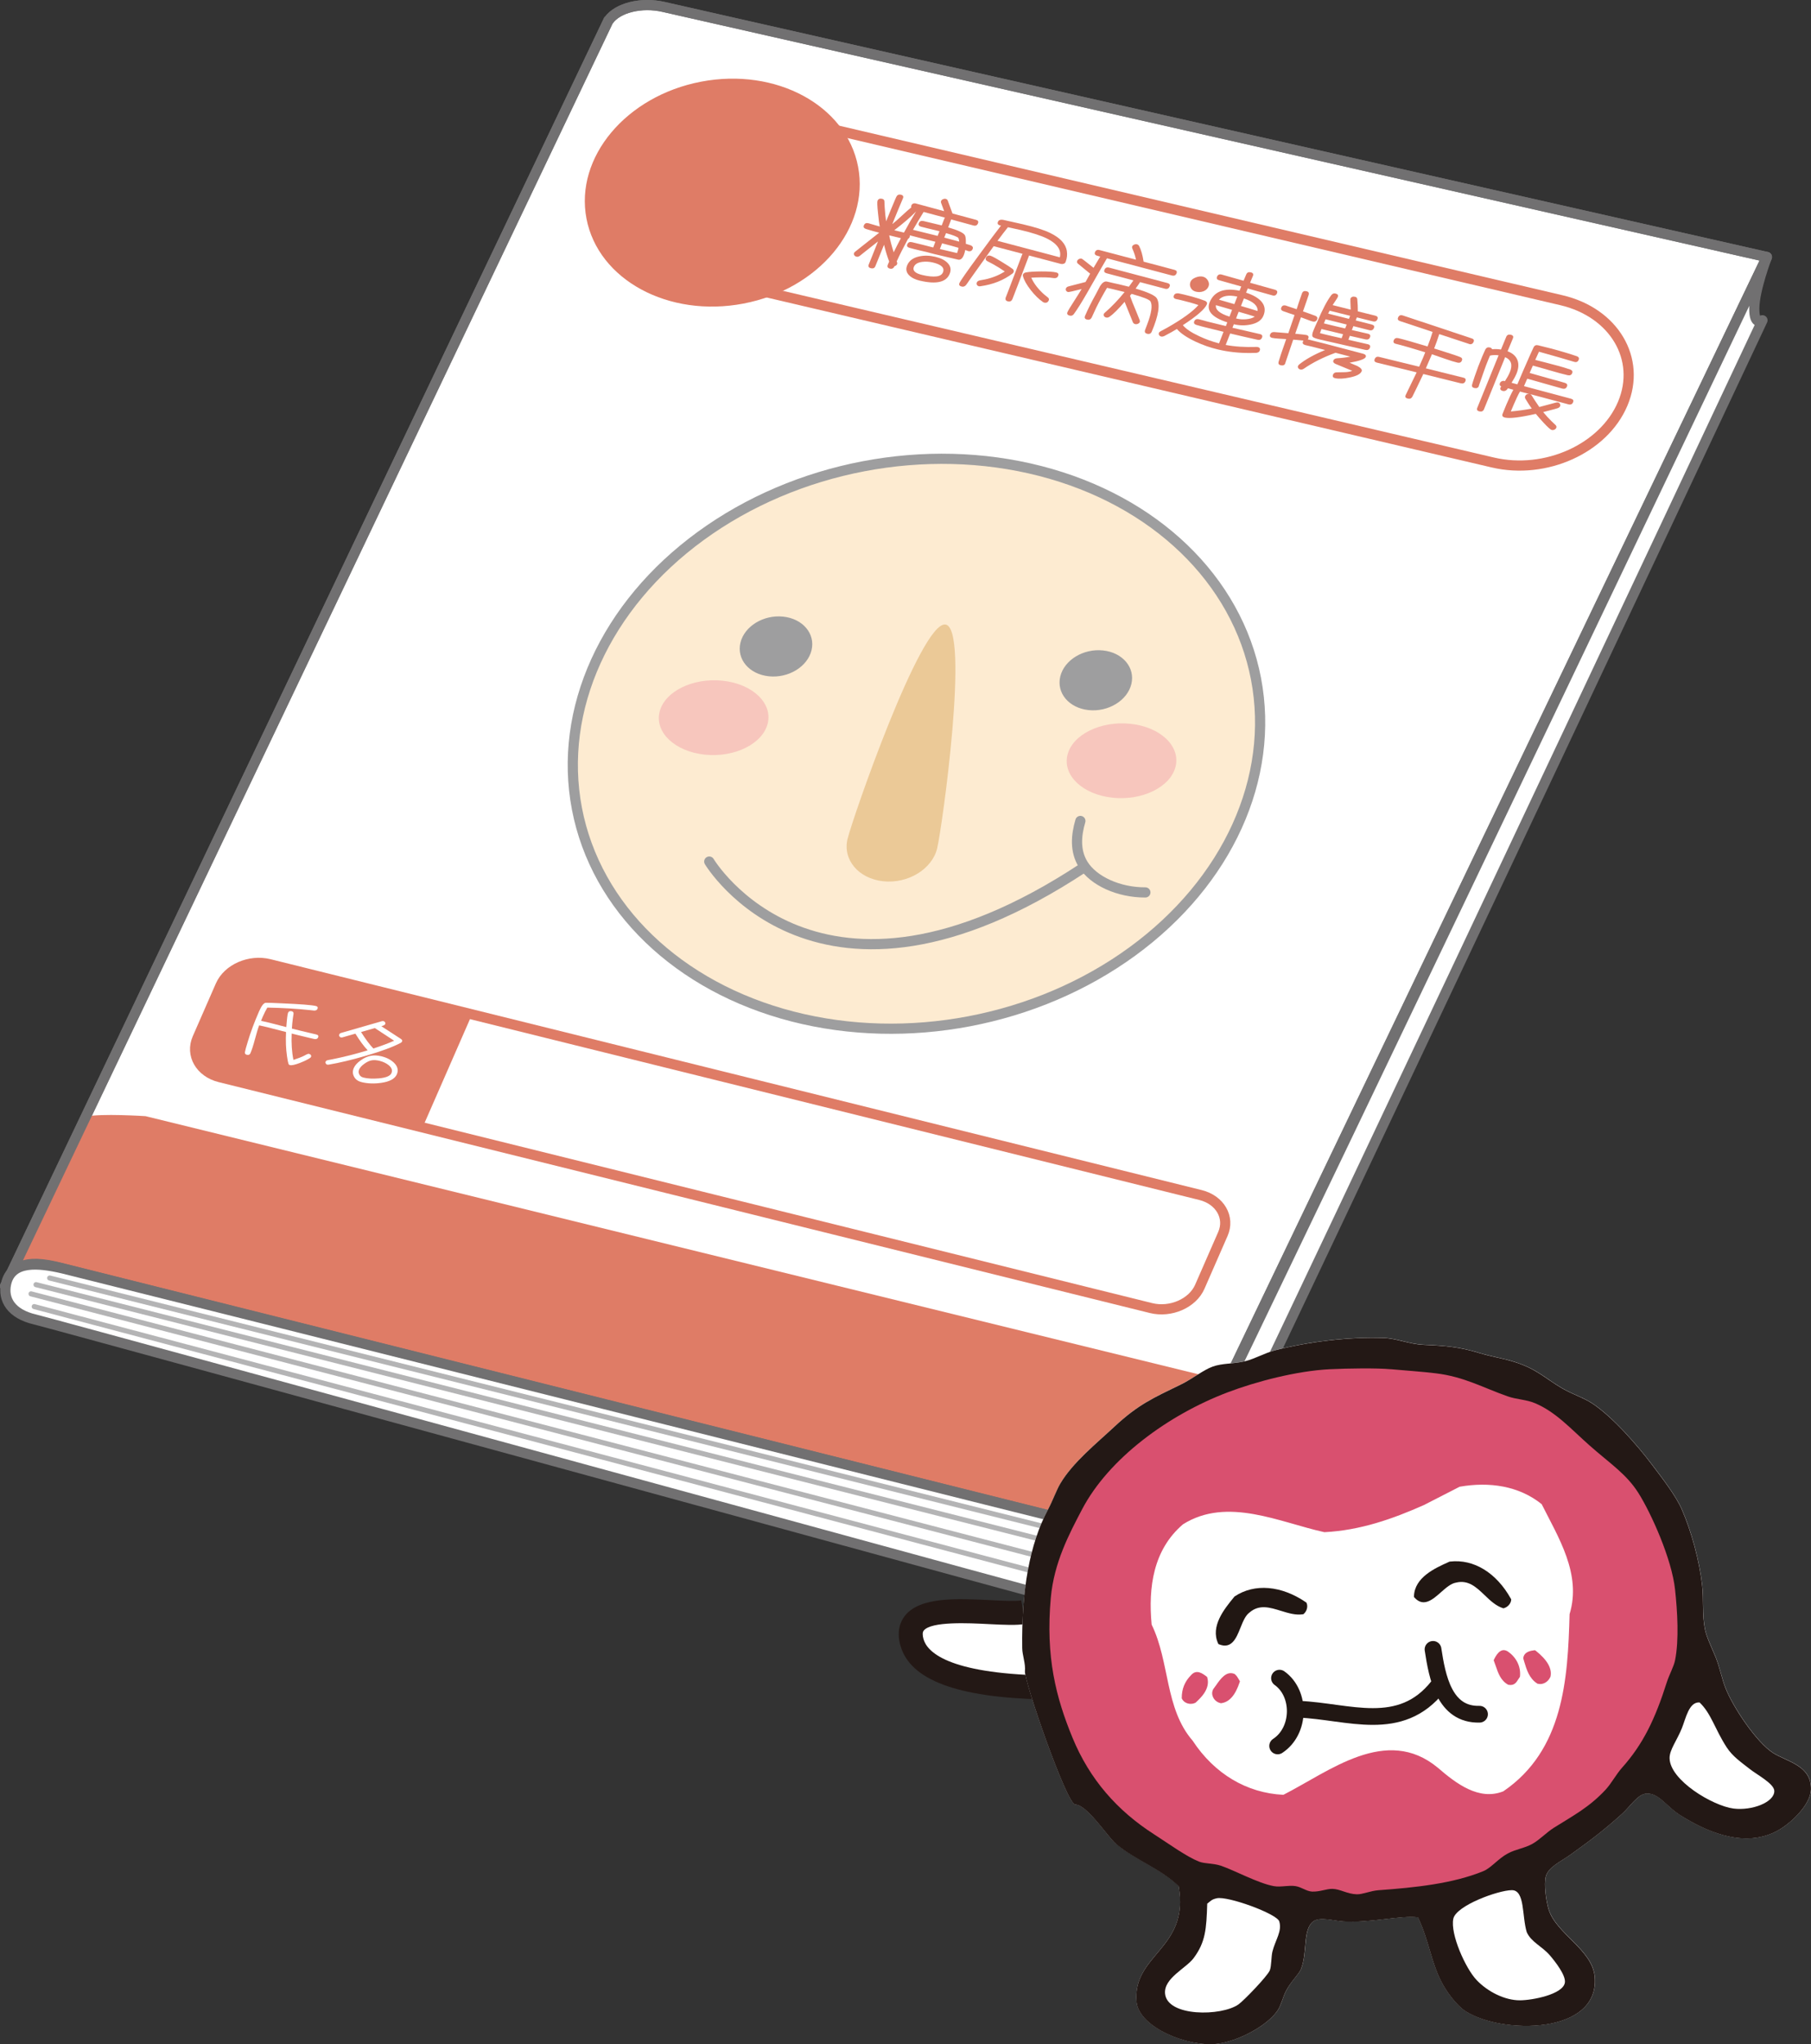
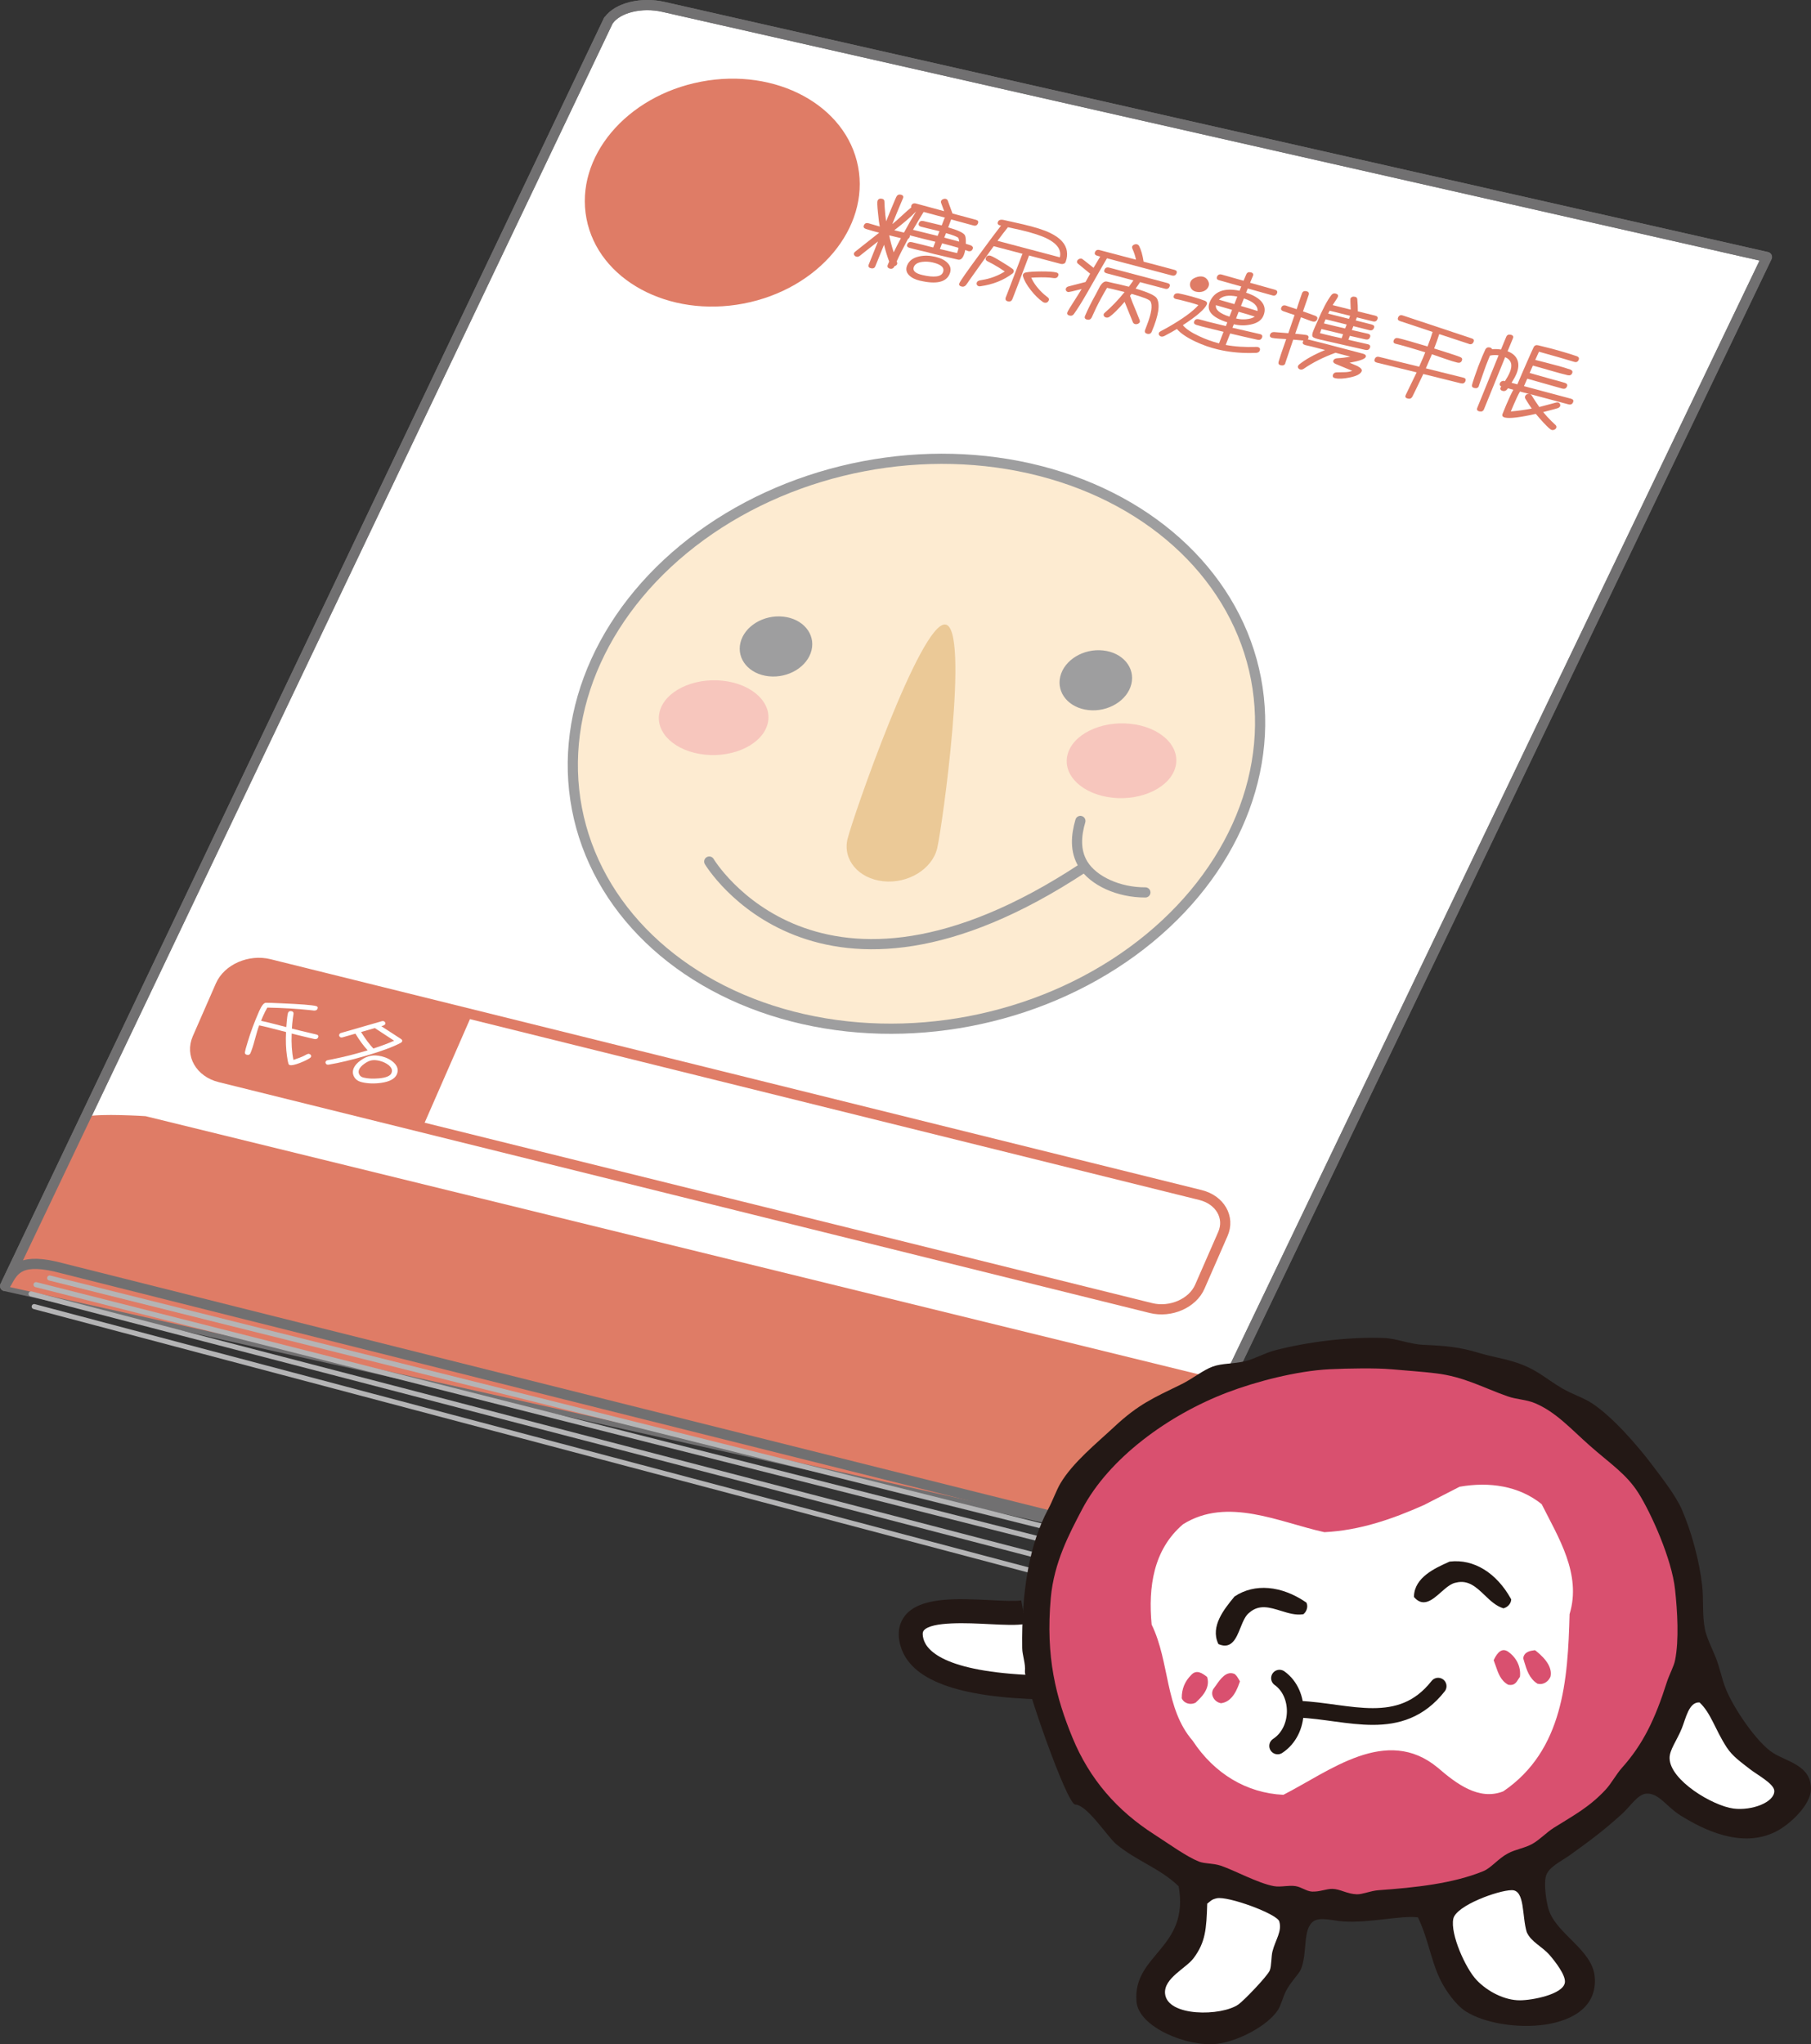
<svg xmlns="http://www.w3.org/2000/svg" id="uuid-9501f364-d020-4b66-9e29-73df6df5046f" viewBox="0 0 499.83 564.07">
  <rect x="0" y="0" width="499.83" height="564.07" fill="#333333" stroke="none" />
  <defs>
    <style>.uuid-b97ff8e3-ce7c-4f7e-907a-2ee8a2c5f99a,.uuid-2f1cc1b5-1b70-4ab6-8932-98388fc9c841{stroke:#717071;}.uuid-b97ff8e3-ce7c-4f7e-907a-2ee8a2c5f99a,.uuid-2f1cc1b5-1b70-4ab6-8932-98388fc9c841,.uuid-0f638af1-5cba-451b-a654-b8ff426b2d85,.uuid-8837b3e9-f3ae-4656-9e82-69af8bf6950b,.uuid-ba0d5348-75b5-461d-95c4-51613f4f2f20,.uuid-7e17367d-7556-444f-92f1-9805166df980,.uuid-6e33be55-7601-46bc-8ff8-7552ee4efc1e{stroke-linecap:round;stroke-linejoin:round;}.uuid-b97ff8e3-ce7c-4f7e-907a-2ee8a2c5f99a,.uuid-2f1cc1b5-1b70-4ab6-8932-98388fc9c841,.uuid-0f638af1-5cba-451b-a654-b8ff426b2d85,.uuid-7e17367d-7556-444f-92f1-9805166df980,.uuid-6e33be55-7601-46bc-8ff8-7552ee4efc1e{stroke-width:2.81px;}.uuid-b97ff8e3-ce7c-4f7e-907a-2ee8a2c5f99a,.uuid-8837b3e9-f3ae-4656-9e82-69af8bf6950b,.uuid-ba0d5348-75b5-461d-95c4-51613f4f2f20,.uuid-7e17367d-7556-444f-92f1-9805166df980,.uuid-6e33be55-7601-46bc-8ff8-7552ee4efc1e{fill:none;}.uuid-aeeb3299-2ce3-4b3e-818e-bda7b3d485fd,.uuid-b31e6bcf-5b70-4696-8f87-6329fb04173a,.uuid-ec11b436-581c-40f4-ade0-1b33cc7f1c95,.uuid-3a541d0c-32bf-436a-bf69-8f9671f3872c,.uuid-5b0c5060-f0e8-47c7-bcca-ee48433afb2a,.uuid-12379941-a559-4c58-961f-42b195cec9d5,.uuid-06ca78bb-0f7f-47a0-8c57-197ffe30db91,.uuid-10807343-4fca-4c85-ac15-ba495652600b,.uuid-9b890830-4997-4ff4-8213-a6792932e4fb,.uuid-fb70b717-5e82-48cd-8ce0-7b0dc48d6797{stroke-width:0px;}.uuid-aeeb3299-2ce3-4b3e-818e-bda7b3d485fd,.uuid-5b0c5060-f0e8-47c7-bcca-ee48433afb2a,.uuid-06ca78bb-0f7f-47a0-8c57-197ffe30db91{fill-rule:evenodd;}.uuid-aeeb3299-2ce3-4b3e-818e-bda7b3d485fd,.uuid-fb70b717-5e82-48cd-8ce0-7b0dc48d6797{fill:#d9506f;}.uuid-2f1cc1b5-1b70-4ab6-8932-98388fc9c841,.uuid-12379941-a559-4c58-961f-42b195cec9d5,.uuid-06ca78bb-0f7f-47a0-8c57-197ffe30db91{fill:#fff;}.uuid-b31e6bcf-5b70-4696-8f87-6329fb04173a{fill:#df7c66;}.uuid-ec11b436-581c-40f4-ade0-1b33cc7f1c95{fill:#ebc997;}.uuid-0f638af1-5cba-451b-a654-b8ff426b2d85{fill:#fdebd1;}.uuid-0f638af1-5cba-451b-a654-b8ff426b2d85,.uuid-7e17367d-7556-444f-92f1-9805166df980{stroke:#9e9e9f;}.uuid-3a541d0c-32bf-436a-bf69-8f9671f3872c{fill:#211713;}.uuid-8837b3e9-f3ae-4656-9e82-69af8bf6950b{stroke:#211713;stroke-width:4.62px;}.uuid-5b0c5060-f0e8-47c7-bcca-ee48433afb2a{fill:#231815;}.uuid-10807343-4fca-4c85-ac15-ba495652600b{fill:#f7c6bd;}.uuid-ba0d5348-75b5-461d-95c4-51613f4f2f20{stroke:#b4b4b5;stroke-width:1.4px;}.uuid-9b890830-4997-4ff4-8213-a6792932e4fb{fill:#9e9e9f;}.uuid-6e33be55-7601-46bc-8ff8-7552ee4efc1e{stroke:#df7c66;}</style>
  </defs>
  <g id="uuid-7687212e-e3bb-43a9-a617-aa209749c744">
    <path class="uuid-2f1cc1b5-1b70-4ab6-8932-98388fc9c841" d="m487.66,70.92S187.04,2.82,183.19,1.92c-6.15-1.43-12.72.21-15.2,3.69h-.05S1.4,354.86,1.4,354.86l316.27,70.48L487.66,70.92Z" />
    <path class="uuid-b31e6bcf-5b70-4696-8f87-6329fb04173a" d="m317.7,425.22l21.72-43.89L40.17,307.99s-12.47-.83-16.51.14L1.41,354.86l316.29,70.36Z" />
    <ellipse class="uuid-0f638af1-5cba-451b-a654-b8ff426b2d85" cx="252.94" cy="205.24" rx="95.41" ry="77.95" transform="translate(-34.03 51.12) rotate(-10.82)" />
    <path class="uuid-ec11b436-581c-40f4-ade0-1b33cc7f1c95" d="m258.65,234.1c-1.39,5.73-8.04,9.79-14.87,9.07-6.83-.72-11.24-5.95-9.86-11.68,1.39-5.73,20.15-59.89,26.98-59.17,6.83.72-.87,56.05-2.25,61.78Z" />
    <path class="uuid-9b890830-4997-4ff4-8213-a6792932e4fb" d="m223.98,179.42c-1.1,4.55-6.38,7.77-11.8,7.19-5.42-.57-8.92-4.72-7.82-9.27,1.1-4.55,6.38-7.77,11.8-7.19,5.42.57,8.92,4.72,7.82,9.27Z" />
    <path class="uuid-9b890830-4997-4ff4-8213-a6792932e4fb" d="m312.25,188.75c-1.1,4.55-6.38,7.77-11.8,7.19-5.42-.57-8.92-4.72-7.82-9.27,1.1-4.55,6.38-7.77,11.8-7.19,5.42.57,8.92,4.72,7.82,9.27Z" />
    <path class="uuid-7e17367d-7556-444f-92f1-9805166df980" d="m195.75,237.73s29.86,50.13,103.22,1.73" />
    <path class="uuid-7e17367d-7556-444f-92f1-9805166df980" d="m298.18,226.53c-1.17,3.98-1.53,8.24.74,11.95,2.84,4.62,9.9,7.81,17.2,7.77" />
    <path class="uuid-10807343-4fca-4c85-ac15-ba495652600b" d="m211.89,199.61c-1.36,5.63-9.15,9.49-17.39,8.62-8.24-.87-13.82-6.14-12.46-11.78,1.36-5.63,9.15-9.49,17.39-8.62,8.24.87,13.82,6.14,12.46,11.78Z" />
    <path class="uuid-10807343-4fca-4c85-ac15-ba495652600b" d="m324.46,211.5c-1.36,5.63-9.15,9.49-17.39,8.62-8.24-.87-13.82-6.14-12.46-11.78,1.36-5.63,9.15-9.49,17.39-8.62,8.24.87,13.82,6.14,12.46,11.78Z" />
    <ellipse class="uuid-b31e6bcf-5b70-4696-8f87-6329fb04173a" cx="199.35" cy="53.16" rx="38.16" ry="31.17" transform="translate(-6.44 38.36) rotate(-10.82)" />
-     <path class="uuid-6e33be55-7601-46bc-8ff8-7552ee4efc1e" d="m430.94,82.84c-6.07-1.42-216.66-50.78-216.66-50.78l-18.91,44.78s206.53,48.41,216.66,50.78c14.57,3.41,30.61-3.84,35.83-16.21,5.22-12.36-2.35-25.16-16.92-28.57Z" />
    <path class="uuid-b31e6bcf-5b70-4696-8f87-6329fb04173a" d="m246.34,61.79c.61-.49,1.48-1.25,2.59-2.29,1.12-1.04,1.98-1.8,2.58-2.27-.07-.15-.07-.32.01-.51.23-.54.67-.72,1.32-.55l7.74,2.1-.85-2.32c-.06-.17-.06-.34.02-.51.09-.21.26-.37.52-.48.26-.11.52-.14.76-.08.29.07.47.24.56.51l1.29,3.52,6.5,1.75c.57.15.74.48.53.99-.24.56-.67.74-1.29.56l-6.1-1.66c-.02.09-.29.82-.82,2.19,2.79.81,4.34,1.55,4.64,2.24.19.41.26,1.17.22,2.29.86.26,1.33.41,1.4.44.5.25.67.58.5.98-.23.54-.64.74-1.24.6.02,0-.25-.1-.82-.31-.11.59-.25,1.08-.42,1.48-.4.94-.92,1.33-1.58,1.18l-6.56-1.54c-.25-.06-.6-.15-1.07-.28-.47-.13-.8-.22-1.01-.27l-1.94-.45c-1.09-.25-2.04-.5-2.84-.72-.58-.17-.77-.51-.56-.99.22-.52.65-.71,1.29-.56.7.16,1.67.4,2.92.71,1.38.36,2.36.61,2.93.75l.6-1.58c-2.22-.52-4.55-1.11-7.01-1.76l-.06.07c.03.14.02.28-.04.42-.09.21-.23.37-.44.47-1.26,2.35-2.31,4.42-3.13,6.22.16.32.19.58.11.77-.11.26-.35.45-.71.55-.25.59-.68.82-1.3.67-.49-.12-.7-.39-.63-.84.02-.11.18-.48.46-1.1-.51-1.35-.99-2.89-1.42-4.64l-2.39,5.9c-.2.53-.62.72-1.25.57-.58-.13-.77-.47-.59-1,.19-.45.47-1.14.83-2.05l1.73-4.33c-1.11.87-2.23,1.75-3.35,2.63-.35.3-.9.74-1.64,1.31-.31.25-.63.34-.96.26-.25-.06-.44-.19-.58-.39-.14-.2-.17-.41-.08-.62.05-.12.16-.25.31-.37.15-.13.89-.71,2.22-1.76,1.61-1.29,3.08-2.45,4.41-3.48-.84-.2-2.07-.54-3.69-1.04-.55-.2-.72-.53-.53-.99.23-.54.64-.73,1.22-.58l.09.02c.68.2,1.71.5,3.07.89-.15-.67-.31-1.89-.48-3.67-.22-2-.26-3.15-.13-3.45.21-.5.64-.68,1.27-.53.39.09.6.32.62.69.02.37.05.92.08,1.66.1,1.54.23,2.82.4,3.86.86-2.15,1.68-4.14,2.46-5.97.24-.57.41-.92.5-1.03.26-.34.62-.46,1.09-.35.62.14.81.48.59,1-1.05,2.47-2.02,4.83-2.92,7.07Zm-.92,3.14c.27,1.39.68,2.95,1.24,4.69.58-1.22,1.25-2.52,1.99-3.9-1.09-.26-2.16-.52-3.22-.78Zm7.41-6.57c-1.44,1.48-3.44,3.21-6.01,5.17.88.22,1.76.44,2.67.65,1.13-2.09,2.24-4.03,3.34-5.82Zm-.7,5.09c.7.16,2.91.71,6.65,1.64l.51-1.29c-.81-.21-1.96-.49-3.44-.83-.39-.09-.95-.23-1.68-.42-.57-.19-.76-.52-.56-.99.22-.52.65-.71,1.29-.56,2.5.59,4.17.99,5.01,1.2l.69-1.79c.06-.14.13-.26.22-.35l-5.9-1.58c-.93,1.51-1.91,3.15-2.94,4.94.04,0,.09.02.15.04Zm1.83,14.02c-1.33-.31-2.34-.81-3.03-1.49-.81-.8-.99-1.74-.54-2.8.53-1.25,1.63-2.06,3.29-2.42,1.39-.31,2.88-.27,4.46.1,1.48.35,2.59.89,3.33,1.64.91.88,1.12,1.92.62,3.1-.96,2.28-3.67,2.9-8.13,1.86Zm6.28-2.29c.54-1.27-.39-2.19-2.77-2.75-1.01-.24-1.99-.29-2.94-.17-1.22.16-1.98.61-2.3,1.36-.44,1.05.35,1.81,2.39,2.28,1.52.36,2.79.48,3.8.37.94-.1,1.55-.47,1.82-1.1Zm.37-9.62c1.59.41,2.96.78,4.13,1.11-.04-.39-.12-.74-.24-1.03-.38-.34-1.51-.78-3.4-1.31l-.49,1.24Zm3.95,2.82c-1.24-.37-2.76-.78-4.55-1.24l-.6,1.58,4.74,1.11c.19-.49.32-.98.41-1.45Z" />
    <path class="uuid-b31e6bcf-5b70-4696-8f87-6329fb04173a" d="m279.39,82.58c-.22.52-.64.71-1.25.57-.51-.12-.71-.45-.6-.97.16-.42.33-.85.51-1.29l4.05-10.63c.04-.09.08-.16.13-.23l-7.98-2.1c-.98,1.36-2.75,3.83-5.29,7.41l-1.59,2.24c-.15.25-.41.62-.78,1.11-.33.36-.72.49-1.15.39-.64-.15-.85-.47-.64-.96.27-.63,2.06-3.2,5.4-7.73,2.83-3.87,4.86-6.59,6.08-8.14-.81-.11-1.09-.47-.84-1.06.22-.52.79-.68,1.72-.46.57.13,1.43.33,2.58.58,1.15.25,2.01.44,2.58.58,3.35.78,5.85,1.58,7.52,2.39,2.77,1.34,4.31,3.01,4.61,5.02.15.99.04,1.95-.31,2.89l-.03.08c-.08.23-.24.4-.5.5-.26.1-.52.12-.79.06l-8.83-2.33s0,.08-.02.14l-3.03,7.97c-.95,2.46-1.46,3.78-1.54,3.98Zm.36-7.5c-.06.14-.16.27-.3.39-2.45,1.86-5.4,3.03-8.82,3.51-.17.04-.33.04-.48,0-.25-.06-.42-.19-.53-.4-.1-.21-.11-.42-.01-.65.12-.28.39-.46.81-.56.34-.05.84-.15,1.51-.28,1.99-.43,3.79-1.16,5.39-2.18-.99-.69-2.11-1.39-3.35-2.08-.34-.16-.84-.42-1.5-.78-.4-.23-.52-.52-.37-.89.23-.54.63-.74,1.2-.61.43.1,1.48.66,3.15,1.69,1.6.97,2.62,1.64,3.08,2.01.27.26.35.53.22.83Zm-1.57-12.38c-.81,1.02-1.77,2.27-2.87,3.75l17.2,4.55c.49-2.01-.68-3.73-3.51-5.16-1.64-.82-4.09-1.62-7.35-2.38-.45-.11-1.61-.36-3.47-.76Zm6.44,13.92c.73,1.63,1.92,3.17,3.56,4.63.22.18.55.46,1.01.81.3.24.39.51.27.81-.24.56-.65.77-1.25.63-.12-.03-.25-.09-.37-.17-1.1-.76-2.21-1.84-3.33-3.25-1.17-1.5-1.9-2.8-2.18-3.9-.04-.16-.04-.31.02-.45.13-.31.43-.5.88-.57.93-.17,2.32-.25,4.17-.26,1.94,0,3.3.08,4.08.27.6.14.78.47.56.99-.19.45-.59.65-1.19.58-.23-.03-.6-.08-1.09-.14-1.53-.11-3.25-.1-5.16.03Z" />
    <path class="uuid-b31e6bcf-5b70-4696-8f87-6329fb04173a" d="m299.62,77.78l1.26-2.26-3.34-2.74c-.29-.22-.37-.49-.24-.8.09-.21.25-.38.5-.5.24-.12.49-.16.74-.1.14.03,1.23.87,3.27,2.52.66-1.13,1.28-2.16,1.85-3.1-.61-.16-.99-.28-1.14-.35-.37-.2-.47-.49-.31-.88.23-.54.66-.73,1.29-.56l10.02,2.64c-.16-.9-.49-1.93-1-3.08-.09-.21-.1-.41-.03-.58.09-.21.26-.37.53-.49.27-.12.52-.15.77-.09.25.06.44.21.59.45.55,1.05.97,2.5,1.25,4.34l8.52,2.26c.59.16.78.49.56.99-.23.54-.66.73-1.29.56l-17.9-4.74c-.26.4-2.09,3.6-5.51,9.6-1.45,2.53-2.66,4.46-3.63,5.79-.28.39-.66.54-1.13.43-.64-.15-.85-.48-.63-.98.17-.4.77-1.41,1.82-3.02,1.2-1.88,1.9-2.99,2.08-3.33-2.32.59-3.57.86-3.73.82-.27-.06-.45-.2-.56-.4-.11-.21-.11-.41-.02-.62.11-.26.34-.44.69-.53l4.71-1.22Zm12.24,3.79c.31.93.91,2.46,1.82,4.59.2.49.49,1.22.87,2.19.08.19.08.36.02.52-.09.21-.26.37-.52.48-.26.11-.53.14-.79.07-.25-.06-.44-.22-.58-.48-.17-.4-.41-1-.73-1.81-.36-.85-.88-2.13-1.56-3.84-1.8,2.07-3.17,3.43-4.13,4.09-.32.23-.64.31-.95.24-.27-.06-.47-.19-.6-.38-.13-.19-.15-.4-.07-.6.05-.12.15-.24.29-.36,1.88-1.63,3.7-3.53,5.46-5.7-1.1-.28-2.22-.55-3.34-.81l-1.51-.35c-1.08,1.81-2.09,3.66-3.01,5.53-.26.61-.67,1.5-1.23,2.67-.28.51-.7.7-1.25.57-.62-.14-.81-.49-.58-1.03.73-1.73,1.75-3.78,3.08-6.17.36-.68.71-1.37,1.08-2.07.59-.91,1.19-1.33,1.81-1.24-.02,0,.12.03.43.1.31.07.79.19,1.45.34.68.14,1.19.25,1.52.33.98.23,1.89.45,2.73.67.46-.62.88-1.2,1.25-1.75l-7.42-1.97c-.59-.16-.78-.49-.56-.99.23-.54.66-.73,1.29-.56l16.1,4.26c.59.16.78.49.56.99-.23.54-.66.73-1.29.56l-6.85-1.81c-.35.55-.75,1.14-1.23,1.78,3.42.99,5.37,1.89,5.87,2.7.95,1.66.48,4.72-1.41,9.18-.23.54-.65.74-1.27.59-.55-.13-.75-.46-.59-1,.15-.35.35-.88.6-1.58,1.21-3.18,1.51-5.31.9-6.37-.29-.49-2.03-1.17-5.22-2.06l-.42.51Z" />
    <path class="uuid-b31e6bcf-5b70-4696-8f87-6329fb04173a" d="m345.01,78.02l6.9,1.93c.56.17.74.5.53.99-.24.56-.67.75-1.29.56l-6.78-1.9-.46,1.16c1.88.61,3.27,1.4,4.15,2.35,1.06,1.17,1.27,2.52.62,4.05-.52,1.22-1.69,2.02-3.51,2.39-1.56.32-3.1.3-4.64-.08l-.38.97,7.56,1.74c.62.14.81.48.59,1-.22.52-.64.71-1.25.57-.92-.22-2.18-.5-3.77-.85-2.11-.5-3.37-.79-3.76-.88l-1.23,3.16c2.49.47,5.31.65,8.47.55.14,0,.26,0,.36.03.59.14.78.49.54,1.05-.13.31-.44.5-.91.56-.26.02-.85.03-1.78.04-3.05.01-5.99-.31-8.83-.98-2.07-.49-4.15-1.21-6.22-2.18-2.39-1.13-4.09-2.29-5.1-3.47-.83.51-2.01,1.18-3.55,1.98-.3.12-.56.16-.79.1-.25-.06-.43-.19-.56-.39-.13-.2-.15-.41-.06-.62.07-.17.24-.33.5-.46.41-.23,1.04-.57,1.89-1.02,4.16-2.38,7-4.44,8.51-6.19-1.4-.48-2.96-.92-4.68-1.33-.16-.04-.4-.09-.71-.17-.34-.06-.59-.11-.75-.15-.64-.15-.84-.49-.62-1.01.18-.44.59-.63,1.22-.58.13.01.64.12,1.52.33,1.54.36,2.95.75,4.25,1.17.37.13.92.32,1.65.59.46.24.61.56.44.96-.56,1.32-2.77,3.24-6.62,5.74.83,1.02,2.34,2.03,4.53,3.05,1.81.85,3.63,1.5,5.46,1.97.28-.72.7-1.78,1.24-3.19-1.58-.37-3.32-.8-5.21-1.28-.53-.13-1.3-.33-2.31-.63-.57-.19-.76-.52-.56-.99.22-.52.65-.71,1.29-.56.31.07.71.18,1.19.31.62.18,1.01.3,1.18.33,1.71.44,3.4.85,5.06,1.24l.4-1.03c-4.23-1.36-5.85-3.22-4.85-5.59,1.25-2.96,3.99-4,8.23-3.13l.47-1.18-6.14-1.73c-.57-.15-.74-.48-.53-.99.23-.54.66-.73,1.29-.56l6.02,1.7c.29-.7.54-1.28.74-1.75.22-.52.64-.71,1.25-.57s.81.48.59,1c-.21.49-.46,1.1-.77,1.83Zm-13-1.67c.6.14,1.05.5,1.38,1.07.32.57.37,1.12.15,1.64-.26.61-.71,1.04-1.36,1.3-.65.26-1.35.3-2.09.13-.68-.16-1.16-.52-1.44-1.07-.29-.55-.31-1.12-.06-1.7.21-.49.68-.87,1.42-1.16.74-.29,1.41-.36,2-.22Zm7.32,11.02l.72-1.87-4.46-1.3c-.21,1.25,1.03,2.31,3.74,3.17Zm1.35-3.45l.81-2.08c-2.41-.51-4.09-.22-5.06.85.76.22,2.18.63,4.25,1.23Zm2.63-1.57l-.81,2.08c2.01.59,3.54,1.05,4.59,1.39.09-1.45-1.16-2.61-3.78-3.47Zm-1.45,3.68l-.71,1.84.25.06c.78.18,1.61.24,2.51.16,1.03-.08,1.83-.33,2.41-.73-1.03-.34-2.51-.78-4.45-1.33Z" />
    <path class="uuid-b31e6bcf-5b70-4696-8f87-6329fb04173a" d="m355.58,91.93l1.71-5c-.74-.23-1.8-.6-3.19-1.09-.5-.21-.65-.54-.47-.97.22-.52.63-.71,1.22-.57-.06-.01.94.33,3.02,1.02.3-.96.78-2.4,1.45-4.31l.03-.08c.2-.53.62-.72,1.25-.57.53.12.74.44.61.95-.04.09-.21.6-.52,1.54l-1.07,3.08c.81.27,1.97.68,3.47,1.24.47.22.62.54.45.94-.23.54-.64.74-1.24.6-.35-.08-.88-.26-1.6-.55-.99-.38-1.53-.59-1.64-.61l-1.58,4.54c1.84.18,2.85.29,3.04.34.6.14.78.47.56.99-.03.07-.07.15-.13.23,2.85.69,6.3,1.57,10.35,2.66,1.08.27,2.72.7,4.9,1.29.66.19.91.5.73.92-.24.56-1.72,1.08-4.45,1.57,1.38.57,2.1.88,2.15.91.98.52,1.37,1,1.18,1.45-.32.77-1.44,1.34-3.33,1.72-1.68.35-3.02.41-4,.18-.6-.14-.78-.48-.55-1.02.16-.38.5-.58,1.03-.59.72,0,1.47-.01,2.23-.04.76-.02,1.44-.15,2.04-.37-1.01-.43-2.55-1.07-4.61-1.91-.57-.25-.77-.57-.6-.97.15-.37.53-.57,1.13-.6,1.15-.06,2.33-.2,3.53-.44l-4.08-1.07c-3.39,1.24-6.31,2.71-8.77,4.41-.32.21-.63.28-.94.21-.25-.06-.44-.18-.57-.38-.13-.19-.15-.39-.07-.6.05-.12.15-.25.3-.39,1.75-1.43,4.15-2.76,7.17-4.01-1.3-.34-2.52-.66-3.66-.94-.42-.08-1.03-.22-1.85-.43-.6-.18-.8-.51-.59-1,.04-.09.08-.16.13-.23-.47-.05-1.42-.14-2.83-.26-.46,1.42-1.19,3.56-2.17,6.42v.09c-.2.53-.63.71-1.29.56-.51-.12-.71-.43-.58-.94.03-.13.27-.87.7-2.22.36-1.01.83-2.36,1.41-4.06-.66-.04-1.32-.08-1.98-.12-.9-.06-1.53-.13-1.88-.21-.6-.14-.78-.48-.55-1.02.17-.4.52-.6,1.06-.59.2,0,1.5.11,3.89.31Zm17.52-.86l4.42,1.01c.61.14.81.48.59,1-.22.52-.64.71-1.25.57-.82-.19-2.26-.52-4.32-.98l-.39,1.09c2.39.54,4.17.95,5.34,1.22.61.14.81.48.59,1-.22.52-.64.71-1.25.57-1.38-.32-3.47-.8-6.27-1.43-2.8-.63-4.89-1.1-6.27-1.43-1.13-.26-1.79-.52-1.98-.75-.24-.29-.17-.87.2-1.76.11-.26.27-.64.49-1.15.24-.52.42-.91.53-1.17,1.48-3.5,2.79-5.98,3.92-7.44.3-.39.67-.53,1.13-.43.64.15.85.48.64.98-.07.17-.29.53-.65,1.05-.42.63-.68,1.02-.77,1.17l4.99,1.25c-.09-1.94-.11-2.94-.08-3.01.21-.5.65-.68,1.31-.53.37.09.57.31.59.68.11,1.18.16,2.29.15,3.34l4.84,1.19c.59.16.78.49.56.99-.23.54-.65.73-1.26.57l-4.41-1.09c-.09.21-.2.49-.32.84l4.46,1.13c.59.16.78.49.56.99-.23.54-.66.73-1.29.56l-4.37-1.11-.41,1.05Zm-7.72-1.84c1.2.3,2.33.57,3.38.82l2.5.58.42-1.08-5.82-1.45-.47,1.12Zm5.3,2.99c-2.87-.67-4.86-1.15-5.96-1.43-.15.41-.29.79-.41,1.14.75.2,1.31.34,1.68.42l1.69.4c.47.11,1.34.3,2.6.58l.4-1.11Zm-4.13-5.68l5.76,1.44c.15-.37.26-.65.32-.84l-5.66-1.41c-.13.26-.27.53-.41.82Z" />
    <path class="uuid-b31e6bcf-5b70-4696-8f87-6329fb04173a" d="m397.23,92.19c-.38,1.21-.85,2.54-1.41,3.98,1.88.57,3.5,1.09,4.86,1.54.54.16,1.32.43,2.33.81.5.21.65.54.47.97-.22.52-.63.71-1.23.57-.78-.18-1.95-.54-3.5-1.08-1.99-.7-3.17-1.11-3.54-1.23-.53,1.25-1.09,2.55-1.68,3.89l10.35,2.57c.59.14.78.47.56.99-.22.52-.64.71-1.26.57l-10.35-2.57c-.64,1.36-1.32,2.78-2.04,4.26-.21.45-.54,1.12-.99,2.01-.27.47-.68.65-1.23.52-.64-.15-.84-.47-.6-.97l.03-.08c.66-1.36,1.66-3.42,2.99-6.19l-11.01-2.7c-.59-.16-.78-.49-.56-.99.23-.54.65-.73,1.25-.57l11.01,2.7c.38-.85.75-1.69,1.1-2.53.21-.51.41-.99.58-1.45-3.91-1.2-6.61-1.98-8.09-2.33-.62-.14-.81-.48-.59-1,.22-.52.64-.71,1.25-.57,1.48.35,4.17,1.11,8.07,2.29.56-1.44,1.03-2.78,1.39-4.01l-9.02-3c-.53-.18-.7-.51-.5-.98.24-.56.64-.75,1.22-.58l.12.03,18.99,6.32c.54.16.71.48.51.95-.24.56-.65.76-1.24.6l-.11-.06-8.17-2.69Z" />
    <path class="uuid-b31e6bcf-5b70-4696-8f87-6329fb04173a" d="m424.84,112.31s1.54-.41,4.54-1.21c.26-.07.47-.09.63-.05.25.06.42.2.54.41.11.22.12.43.03.64-.09.21-.3.38-.62.52-.08.02-.42.12-1.04.3-.94.26-1.95.52-3.01.79.73.88,1.49,1.71,2.27,2.48.26.23.65.6,1.16,1.1.24.25.3.5.19.76-.09.21-.25.38-.5.5-.24.12-.5.16-.77.09-.33-.08-1.08-.75-2.26-2.02-.85-.93-1.56-1.73-2.12-2.42-4.37.99-7.21,1.33-8.52,1.02-.62-.14-.84-.47-.68-.96.07-.21.42-1.07,1.05-2.57.77-1.81,1.42-3.19,1.95-4.14l-1.49-.41c-.39.62-.86.86-1.39.74-.64-.15-.85-.48-.64-.98.03-.07.09-.16.18-.27-.42-.19-.53-.5-.36-.92.1-.24.29-.42.56-.53.27-.11.54-.11.82,0,.58-.9,1.03-1.7,1.33-2.42.86-2.04.44-3.44-1.27-4.21-3.54,8.75-5.49,13.55-5.85,14.4-.22.52-.64.71-1.25.57-.62-.14-.81-.48-.59-1,.31-.73,2.27-5.56,5.88-14.48-.81-.11-1.6-.09-2.37.08l-.42.99c-.43,1.01-.88,2.23-1.37,3.64-.8,2.32-1.23,3.54-1.28,3.67v.11c-.21.51-.63.69-1.29.53-.51-.12-.71-.43-.59-.92.04-.2.28-.96.72-2.27.63-1.86,1.32-3.69,2.08-5.49.48-1.13.76-1.77.85-1.93.28-.51.7-.7,1.25-.57.33.08.54.24.64.49.8-.08,1.61-.05,2.44.08.51-1.26.99-2.43,1.45-3.51.22-.52.64-.71,1.25-.57.62.14.81.48.59,1-.46,1.1-.95,2.29-1.47,3.56,1.46.55,2.38,1.41,2.77,2.57.36,1.06.25,2.28-.33,3.66-.32.75-.77,1.57-1.35,2.47l1.61.43c1.07-2.54,2.07-4.86,3-6.94.32-.75.81-1.85,1.49-3.3.25-.5.67-.68,1.24-.54,2.57.6,5.01,1.25,7.33,1.95.79.22,1.92.58,3.4,1.08.5.21.65.54.47.97-.24.56-.64.75-1.22.57l-.12-.03c-2.12-.65-5.33-1.57-9.63-2.77-.33.73-.67,1.48-1.02,2.26,1.49.37,3.7.94,6.62,1.72.75.2,1.79.52,3.11.96.49.23.64.55.47.97-.22.52-.63.71-1.22.58-1.19-.28-2.8-.71-4.83-1.3-2.35-.68-3.95-1.14-4.81-1.36l-.89,2.03,6.5,1.84c.74.17,1.83.48,3.27.91.55.19.73.52.53.99-.23.54-.64.73-1.22.58h-.06c-.51-.15-3.73-1.06-9.68-2.74l-.9,2.06,12.98,3.47c.59.16.78.49.56.99-.23.54-.66.73-1.29.56l-10.55-2.82c.16.06.3.18.42.36.42.71,1.12,1.77,2.08,3.16Zm-2.08.43c-.47-.65-1.08-1.58-1.82-2.81-.08-.23-.09-.43-.01-.61.2-.47.59-.67,1.16-.59l-2.58-.69c-.52.91-1.09,2.11-1.72,3.59l-.81,1.91c1.95-.18,3.88-.44,5.79-.8Z" />
    <path class="uuid-6e33be55-7601-46bc-8ff8-7552ee4efc1e" d="m317.68,360.94l-257-63.71c-5.4-1.34-8.19-6.18-6.18-10.75l6.37-14.56c2-4.58,8.06-7.22,13.46-5.88l257,63.71c5.4,1.34,8.19,6.18,6.18,10.75l-6.37,14.56c-2,4.58-8.06,7.22-13.46,5.88Z" />
    <path class="uuid-b31e6bcf-5b70-4696-8f87-6329fb04173a" d="m130.28,279.91l-55.95-13.87c-5.4-1.34-11.46,1.31-13.46,5.88l-6.37,14.56c-2,4.58.78,9.42,6.18,10.75l55.95,13.87,13.65-31.2Z" />
    <path class="uuid-12379941-a559-4c58-961f-42b195cec9d5" d="m80.59,283.83c.95.24,1.78.44,2.5.62.48.12,1.18.29,2.11.5s1.63.38,2.11.5c.51.13.67.4.49.81-.16.37-.49.52-.99.45-.05-.01-.44-.1-1.19-.27-.94-.22-1.97-.46-3.08-.74-.61-.15-1.29-.32-2.04-.51-.11,2.74.05,5.16.49,7.27,1.21-.39,2.17-.76,2.88-1.11.17-.1.43-.23.78-.41.26-.13.49-.18.68-.13.21.05.37.16.47.32.1.16.11.34.03.52-.05.11-.16.22-.34.33-.59.39-1.48.83-2.67,1.3-1.38.53-2.31.74-2.8.62-.21-.05-.35-.19-.42-.41-.12-.35-.25-1.06-.4-2.13-.29-1.99-.37-4.19-.25-6.59-2.49-.65-4.19-1.08-5.09-1.31-.9-.22-1.67-.4-2.33-.53-.3.76-.69,2.05-1.18,3.88-.45,1.69-.86,2.96-1.24,3.82-.18.4-.52.54-1.02.41-.38-.09-.54-.33-.49-.72.05-.39.31-1.34.78-2.87.76-2.56,1.8-5.35,3.11-8.36.69-1.58,1.32-2.38,1.89-2.39.71,0,2.18.04,4.4.15,5.17.22,8.3.47,9.4.74.48.12.62.39.44.8-.14.32-.45.47-.94.46-.39-.05-.78-.09-1.17-.13-3.57-.38-7.48-.61-11.73-.69-.41.7-.85,1.57-1.3,2.6-.15.35-.3.7-.43,1.05.65.13,1.43.31,2.35.54.95.24,2.49.63,4.62,1.19.17-2.31.34-3.63.48-3.96.18-.4.52-.54,1.03-.41.34.09.51.31.49.68-.06.29-.12.74-.2,1.33-.12.94-.21,1.86-.26,2.77Z" />
    <path class="uuid-12379941-a559-4c58-961f-42b195cec9d5" d="m101.47,289.81c-1.09-1.16-2.22-2.69-3.38-4.59l-3.49,1c-.19.06-.36.07-.51.04-.2-.05-.34-.16-.43-.33-.09-.17-.09-.34-.01-.52.08-.19.26-.33.53-.4l11.18-3.22c.17-.05.33-.06.5-.02.2.05.34.16.43.33.09.17.1.34.02.5-.1.22-.45.41-1.06.57l3.69,2.39c.4.25.98.64,1.76,1.15.29.21.38.43.28.67-.07.15-.21.29-.42.4-2.12,1.12-5.34,2.31-9.64,3.56-3.87,1.13-7.27,1.94-10.18,2.43-.16.02-.29.02-.41,0-.2-.05-.34-.16-.43-.33-.09-.17-.1-.34-.02-.5.09-.21.29-.34.59-.41.3-.07.72-.15,1.25-.24,3.16-.63,6.41-1.45,9.76-2.47Zm-1.82-5.04c1.25,1.99,2.39,3.5,3.4,4.55,2.27-.74,4.18-1.46,5.73-2.15-.97-.64-2.75-1.8-5.33-3.49l-3.8,1.09Zm.11,13.81c-.97-.24-1.65-.74-2.05-1.5-.4-.76-.43-1.55-.07-2.37.32-.74.95-1.44,1.9-2.12.94-.68,1.89-1.1,2.83-1.27.89-.16,1.86-.11,2.93.15,1.44.36,2.59.96,3.46,1.8,1,.99,1.25,2.05.76,3.19-.54,1.23-1.99,2.01-4.34,2.34-1.95.27-3.75.2-5.41-.21Zm8.28-2.49c.33-.75.07-1.47-.76-2.17-.68-.55-1.53-.95-2.52-1.2-.82-.2-1.54-.25-2.17-.14-.63.11-1.31.43-2.03.95-.73.52-1.2,1.04-1.43,1.55-.21.47-.2.93.02,1.38.22.45.61.74,1.17.88,1.16.29,2.57.36,4.23.22,1.98-.17,3.15-.66,3.5-1.46Z" />
    <path class="uuid-b97ff8e3-ce7c-4f7e-907a-2ee8a2c5f99a" d="m17.26,349.98c3.82,1.04,294.97,73.92,300.41,75.19.02,0,.14-.19.35-.57L487.66,70.92Q187.01,2.81,183.19,1.92c-6.15-1.43-12.72.21-15.2,3.69h-.05S1.8,354.03,1.8,354.03c2.05-3.79,3.91-7.19,15.46-4.05Z" />
    <polygon class="uuid-b97ff8e3-ce7c-4f7e-907a-2ee8a2c5f99a" points="1.41 354.85 1.4 354.86 1.4 354.86 1.41 354.85" />
-     <path class="uuid-2f1cc1b5-1b70-4ab6-8932-98388fc9c841" d="m486.43,88.37s-2.33,1.81-2.25-3.39c.08-5.2,3.48-14.05,3.48-14.05,0,0-168.96,354.48-169.98,354.25-5.44-1.27-296.56-74.29-300.41-75.19-6.51-1.51-14.18-2.38-15.6,4.3-.92,4.33,1.46,8.27,7.97,9.79,4.6,1.07,300.23,82.14,306.37,83.57,1.34.31,170.43-359.27,170.43-359.27Z" />
    <line class="uuid-ba0d5348-75b5-461d-95c4-51613f4f2f20" x1="13.71" y1="352.65" x2="303.19" y2="425" />
    <line class="uuid-ba0d5348-75b5-461d-95c4-51613f4f2f20" x1="9.94" y1="354.48" x2="305.87" y2="429.47" />
    <line class="uuid-ba0d5348-75b5-461d-95c4-51613f4f2f20" x1="9.44" y1="360.53" x2="296.88" y2="436.66" />
    <line class="uuid-ba0d5348-75b5-461d-95c4-51613f4f2f20" x1="8.57" y1="357.02" x2="303.54" y2="433.77" />
    <path class="uuid-ba0d5348-75b5-461d-95c4-51613f4f2f20" d="m315.57,427.64s-5.1-.6-7.71,5.83c-1.61,3.95,2.03,6.07,2.03,6.07" />
    <path class="uuid-06ca78bb-0f7f-47a0-8c57-197ffe30db91" d="m282.45,444.83c-7.46,1.37-34.5-4.74-30.74,8.38,3.21,11.18,27.01,12.2,36.31,12.4" />
    <path class="uuid-5b0c5060-f0e8-47c7-bcca-ee48433afb2a" d="m273.36,441.53c3.38.18,6.88.35,8.5.07l1.19,6.49c-2.39.44-5.92.26-10.03.06-5.6-.29-16.01-.82-18.07,1.78-.36.44-.38,1.25-.06,2.37.99,3.48,6.63,9.41,33.19,10.02l-.14,6.61c-23.82-.55-36.71-5.39-39.41-14.8-1.18-4.1.03-6.79,1.25-8.32,4.17-5.25,14.48-4.73,23.59-4.28Z" />
-     <path class="uuid-06ca78bb-0f7f-47a0-8c57-197ffe30db91" d="m308.04,508.79c-2.29-1.91-7.94-10.79-11.26-10.88-2.37-.06-14.16-34.19-13.88-36.78.22-2.05-.73-4.41-.75-6.38-.22-15.83,2.01-28.7,7.13-38.29,1.33-2.49,2.35-5.38,3.38-7.12,3.41-5.8,10.02-11.11,15.01-15.77,6.54-6.1,10.72-7.89,18.4-11.63,3.06-1.5,6.04-3.94,8.62-4.87,2.65-.96,5.9-.73,9.01-1.5,2.75-.69,5.36-2.26,8.26-3.01,9.03-2.34,20.34-3.74,30.02-3.39,3.52.13,7.11,1.72,10.89,1.88,6.08.27,10.06.62,15.39,2.25,3.16.96,6.27,1.45,9,2.26,6.75,1.95,9.05,4.67,13.9,7.5,2.76,1.61,5.92,2.6,8.25,4.13,5.63,3.68,12.52,11.61,16.51,16.89,2.88,3.79,6.64,8.67,8.26,12.37,2.7,6.18,4.87,14.25,5.63,21.03.44,3.91-.03,8.01.75,12,.44,2.24,1.87,5.08,3.01,7.88,1.07,2.7,1.66,5.75,2.62,8.26,2.17,5.6,8.66,15.12,13.14,18.02,3.79,2.44,10.69,3.45,10.51,10.13-.12,4.21-5.67,9.58-9.75,11.64-9.43,4.7-20-.58-26.28-4.51-3.9-2.45-5.95-6.22-9.39-6.01-2.42.16-4.55,3.66-6.75,5.62-5.32,4.78-8.64,7.23-14.25,11.27-2.65,1.9-6.1,3.38-6.76,6-.55,2.19.08,6.81.76,9.02,2.09,6.86,12.16,11.1,12.75,18.76,1.24,15.86-25.66,15.81-35.65,9.39-2.73-1.77-5.45-5.7-6.76-8.27-2.85-5.63-3.26-10.91-6.38-17.64-4.62-.62-13.29,1.61-20.64,1.12-2.75-.17-6.42-1.35-8.26,0-2.98,2.22-1.56,8.6-3.39,13.14-.53,1.36-2.72,3.35-4.12,6.01-.86,1.64-1.34,3.84-2.23,5.26-2.82,4.4-11.11,8.73-16.9,9.37-8.03.92-21.53-4.56-22.15-11.63-1.12-13.14,14.73-14.6,11.63-31.9-5.06-4.93-11.64-6.97-17.26-11.65" />
    <path class="uuid-5b0c5060-f0e8-47c7-bcca-ee48433afb2a" d="m325.3,520.44c3.1,17.3-12.75,18.76-11.63,31.9.62,7.07,14.11,12.55,22.15,11.63,5.8-.65,14.08-4.98,16.9-9.37.89-1.42,1.38-3.63,2.23-5.26,1.4-2.65,3.59-4.64,4.12-6.01,1.83-4.54.4-10.93,3.39-13.14,1.84-1.35,5.52-.17,8.26,0,7.35.49,16.02-1.74,20.64-1.12,3.12,6.72,3.53,12.01,6.38,17.64,1.31,2.57,4.03,6.5,6.76,8.27,9.99,6.42,36.89,6.47,35.65-9.39-.59-7.65-10.66-11.9-12.75-18.76-.67-2.21-1.31-6.83-.76-9.02.66-2.63,4.11-4.1,6.76-6,5.61-4.04,8.94-6.49,14.25-11.27,2.21-1.97,4.33-5.46,6.75-5.62,3.44-.21,5.49,3.57,9.39,6.01,6.28,3.92,16.84,9.21,26.28,4.51,4.08-2.05,9.63-7.43,9.75-11.64.19-6.68-6.72-7.69-10.51-10.13-4.48-2.9-10.97-12.42-13.14-18.02-.96-2.51-1.54-5.56-2.62-8.26-1.15-2.81-2.57-5.65-3.01-7.88-.78-4-.31-8.09-.75-12-.76-6.78-2.93-14.84-5.63-21.03-1.62-3.71-5.38-8.58-8.26-12.37-3.98-5.28-10.88-13.21-16.51-16.89-2.33-1.53-5.49-2.52-8.25-4.13-4.85-2.82-7.15-5.55-13.9-7.5-2.73-.81-5.84-1.3-9-2.26-5.33-1.64-9.31-1.98-15.39-2.25-3.78-.16-7.36-1.75-10.89-1.88-9.68-.36-20.99,1.05-30.02,3.39-2.9.75-5.5,2.32-8.26,3.01-3.12.76-6.37.53-9.01,1.5-2.58.93-5.56,3.37-8.62,4.87-7.68,3.74-11.85,5.53-18.4,11.63-4.99,4.66-11.6,9.97-15.01,15.77-1.04,1.74-2.05,4.63-3.38,7.12-5.12,9.6-7.35,22.46-7.13,38.29.02,1.96.97,4.32.75,6.38-.28,2.59,11.51,36.72,13.88,36.78,3.32.09,8.97,8.97,11.26,10.88,5.62,4.68,12.2,6.72,17.26,11.65" />
    <path class="uuid-5b0c5060-f0e8-47c7-bcca-ee48433afb2a" d="m396.23,378.95c7.85.92,13.21,4.04,19.9,6.37,2.39.85,5.06.85,7.51,1.88,5.79,2.43,9.97,7.18,15.02,11.63,5.68,5.02,10.16,7.84,13.51,13.14,3.5,5.54,9.22,18.19,10.12,26.65.65,6.01,1.13,13.89,0,19.52-.34,1.74-1.59,3.93-2.26,6.01-3.27,10.28-6.55,17.1-12.38,23.64-1.63,1.83-2.89,4.28-4.5,6.02-4.48,4.83-8.81,7.09-14.26,10.51-2.09,1.31-3.89,3.31-6.01,4.49-1.97,1.13-4.57,1.46-6.75,2.63-2.66,1.44-4.6,4-6.75,4.88-8.38,3.44-18.82,4.54-28.91,5.26-2.29.16-4.41,1.17-6,1.13-2.65-.06-4.64-1.46-6.76-1.5-1.65-.03-3.52.86-5.64.75-1.53-.08-2.91-1.25-4.5-1.5-1.95-.32-4.04.35-6.01,0-4.36-.79-10.91-4.39-14.64-5.64-2.07-.69-4.41-.49-6.01-1.13-3.5-1.39-8.04-4.72-12.38-7.51-10.2-6.54-17.8-15.16-22.53-26.64-4.57-11.1-7.49-22.27-6-38.66.88-9.77,5.09-17.63,8.64-24.41,7.4-14.08,23.8-26.05,40.15-32.26,7.82-2.98,19.06-5.93,28.15-6.38,5.11-.25,13.01-.36,16.89,0,4.64.42,8.65.67,12.38,1.13" />
-     <path class="uuid-5b0c5060-f0e8-47c7-bcca-ee48433afb2a" d="m476.55,482.17c1.64,2.51,3.88,4.02,6.38,5.99,2,1.57,6.7,4.03,6.76,6.01.1,3.14-6.16,5.53-11.26,4.89-5.71-.74-17.55-7.79-17.64-13.89-.04-2.3,2.01-4.87,3.38-8.25,1.11-2.75,1.96-7.32,4.88-7.14,3.25,3.08,4.2,7.32,7.5,12.4" />
    <path class="uuid-5b0c5060-f0e8-47c7-bcca-ee48433afb2a" d="m427.77,539.57c1.35,1.58,4.44,5.46,4.13,7.51-.49,3.25-9,4.87-12.39,4.88-4.15.03-8.94-2.37-12.01-5.63-3.01-3.18-7.28-12.64-6.39-16.88.76-3.62,12.33-7.85,16.14-7.88,3.68-.02,2.76,7.21,4.14,11.63,1.27,2.76,4.12,3.77,6.38,6.38" />
    <path class="uuid-5b0c5060-f0e8-47c7-bcca-ee48433afb2a" d="m335.82,523.81c3.06-.69,16.63,4.29,17.26,6.37.83,2.73-1.05,5.06-1.87,8.28-.36,1.36-.26,4.06-.74,5.25-.69,1.63-7.18,8.34-8.64,9.38-4.69,3.31-19.7,3.46-20.27-3-.36-4.25,5.81-6.97,7.88-9.76,3.28-4.4,3.53-7.98,3.76-15.02,1.11-.87,1.24-1.18,2.63-1.49" />
    <path class="uuid-aeeb3299-2ce3-4b3e-818e-bda7b3d485fd" d="m383.85,377.82c-3.88-.36-11.78-.25-16.89,0-9.09.46-20.32,3.4-28.15,6.38-16.36,6.21-32.75,18.18-40.15,32.26-3.55,6.77-7.75,14.64-8.64,24.41-1.48,16.38,1.43,27.55,6,38.66,4.73,11.47,12.33,20.1,22.53,26.64,4.34,2.79,8.88,6.12,12.38,7.51,1.6.63,3.94.43,6.01,1.13,3.73,1.25,10.27,4.85,14.64,5.64,1.96.35,4.06-.32,6.01,0,1.59.25,2.97,1.41,4.5,1.5,2.11.11,3.99-.78,5.64-.75,2.11.03,4.1,1.43,6.76,1.5,1.59.04,3.71-.96,6-1.13,10.08-.72,20.52-1.82,28.91-5.26,2.14-.88,4.08-3.44,6.75-4.88,2.18-1.17,4.78-1.5,6.75-2.63,2.12-1.19,3.92-3.19,6.01-4.49,5.45-3.41,9.78-5.68,14.26-10.51,1.6-1.74,2.87-4.19,4.5-6.02,5.83-6.53,9.11-13.35,12.38-23.64.67-2.08,1.91-4.27,2.26-6.01,1.13-5.62.65-13.51,0-19.52-.9-8.46-6.62-21.11-10.12-26.65-3.36-5.3-7.83-8.11-13.51-13.14-5.04-4.45-9.23-9.2-15.02-11.63-2.44-1.03-5.12-1.03-7.51-1.88-6.7-2.33-12.06-5.45-19.9-6.37-3.73-.46-7.74-.71-12.38-1.13" />
    <path class="uuid-06ca78bb-0f7f-47a0-8c57-197ffe30db91" d="m469.06,469.76c-2.93-.18-3.77,4.38-4.88,7.14-1.37,3.38-3.42,5.95-3.38,8.25.1,6.11,11.93,13.15,17.64,13.89,5.1.65,11.36-1.74,11.26-4.89-.07-1.98-4.77-4.44-6.76-6.01-2.5-1.97-4.74-3.47-6.38-5.99-3.3-5.08-4.25-9.32-7.5-12.4" />
    <path class="uuid-06ca78bb-0f7f-47a0-8c57-197ffe30db91" d="m421.39,533.19c-1.38-4.42-.45-11.65-4.14-11.63-3.8.03-15.37,4.26-16.14,7.88-.89,4.24,3.38,13.7,6.39,16.88,3.06,3.26,7.85,5.66,12.01,5.63,3.39,0,11.89-1.63,12.39-4.88.31-2.05-2.78-5.93-4.13-7.51-2.26-2.6-5.12-3.62-6.38-6.38" />
    <path class="uuid-06ca78bb-0f7f-47a0-8c57-197ffe30db91" d="m333.19,525.3c-.22,7.04-.48,10.62-3.76,15.02-2.07,2.79-8.24,5.51-7.88,9.76.56,6.46,15.58,6.31,20.27,3,1.47-1.04,7.95-7.75,8.64-9.38.48-1.19.38-3.89.74-5.25.82-3.22,2.7-5.54,1.87-8.28-.63-2.08-14.2-7.06-17.26-6.37-1.39.32-1.51.62-2.63,1.49" />
    <path class="uuid-12379941-a559-4c58-961f-42b195cec9d5" d="m392.98,415.3c-8.68,3.85-17.58,6.98-27.45,7.48-12.28-2.67-26.74-9.88-39.02-2.18-8.19,6.99-9.63,17.33-8.66,27.68,5.06,10.37,3.6,23.13,11.32,32.04,6.01,9.14,14.92,14.45,25.04,14.93,12.76-6.5,28.42-19.27,42.63-7.47,5.05,4.35,11.32,9.17,18.06,6.51,16.62-11.32,17.81-30.83,18.3-48.9,3.37-11.07-3.13-21.2-7.7-30.34-6.28-5.06-14.45-6.25-22.65-4.81l-9.87,5.06Z" />
    <path class="uuid-fb70b717-5e82-48cd-8ce0-7b0dc48d6797" d="m333.04,462.64l.12.09.04.15c.92,3.14-1.86,5.68-3.19,6.91l-.06.05-.04.02c-1.22.6-2.99.3-3.7-1.13l-.05-.1v-.11c0-2.51.84-4.56,2.58-6.31,1.5-1.68,3.11-.47,4.3.42" />
    <path class="uuid-fb70b717-5e82-48cd-8ce0-7b0dc48d6797" d="m423.8,455.44c3.23,2.55,4.62,4.96,4.13,7.21l-.02.04-.02.05c-.65,1.44-2.14,2.23-3.47,1.86h-.07s-.05-.04-.05-.04c-2.23-1.39-2.97-3.88-3.62-6.05l-.26-.89v-.09c.21-1.81,2.18-2.06,3.03-2.16l.18-.03.16.12Z" />
    <path class="uuid-fb70b717-5e82-48cd-8ce0-7b0dc48d6797" d="m415.88,455.55h.04c2.52,1.59,3.89,4.28,3.59,7.04l-.02.11-.44.67c-.53.85-1.11,1.82-2.72,1.52h-.07s-.07-.05-.07-.05c-2.01-1.12-2.72-3.23-3.36-5.11l-.58-1.61.08-.18c.45-.92,1.67-3.34,3.54-2.4" />
    <path class="uuid-fb70b717-5e82-48cd-8ce0-7b0dc48d6797" d="m340.65,461.87h.06s.06.06.06.06c.52.4.84.96,1.11,1.42l.33.57-.06.23c-1.21,3.65-2.89,5.55-5.13,5.82h-.09s-.07-.02-.07-.02c-.9-.19-1.71-.83-2.07-1.68-.34-.72-.31-1.51.08-2.21.04-.07.76-1.04.76-1.04,1.19-1.71,2.82-4.04,5.02-3.15" />
    <path class="uuid-3a541d0c-32bf-436a-bf69-8f9671f3872c" d="m359.86,445.3c.83-.74,1.17-2.02.76-2.96l-.06-.13-.11-.08c-6.81-4.65-14.17-5.27-19.66-1.65l-.06.04-.21.26c-2.6,3.17-6.51,7.96-4.32,12.71l.09.17.18.07c3.48,1.39,4.76-1.75,5.87-4.52.69-1.71,1.38-3.46,2.54-4.28,2.67-2.29,5.57-1.4,8.64-.45,1.98.61,4.06,1.26,6.07.95l.14-.02.12-.11Z" />
    <path class="uuid-3a541d0c-32bf-436a-bf69-8f9671f3872c" d="m415.07,443.75c1.08-.3,1.95-1.29,2.01-2.31v-.14s-.07-.13-.07-.13c-4-7.21-10.29-11.05-16.84-10.28h-.07s-.31.14-.31.14c-3.73,1.68-9.37,4.21-9.54,9.43v.2s.13.15.13.15c2.5,2.79,5.04.56,7.28-1.42,1.37-1.21,2.8-2.47,4.18-2.69,3.41-.84,5.61,1.26,7.93,3.47,1.5,1.45,3.08,2.94,5.01,3.57l.14.05.14-.04Z" />
    <path class="uuid-8837b3e9-f3ae-4656-9e82-69af8bf6950b" d="m353.14,463.06c5.94,4.22,5.82,14.56-.51,18.7" />
-     <path class="uuid-8837b3e9-f3ae-4656-9e82-69af8bf6950b" d="m395.51,455.12c1.15,7.57,3.1,18.14,12.83,17.89" />
    <path class="uuid-8837b3e9-f3ae-4656-9e82-69af8bf6950b" d="m358.47,471.64c13.67.56,28.02,6.9,38.45-6.37" />
  </g>
</svg>